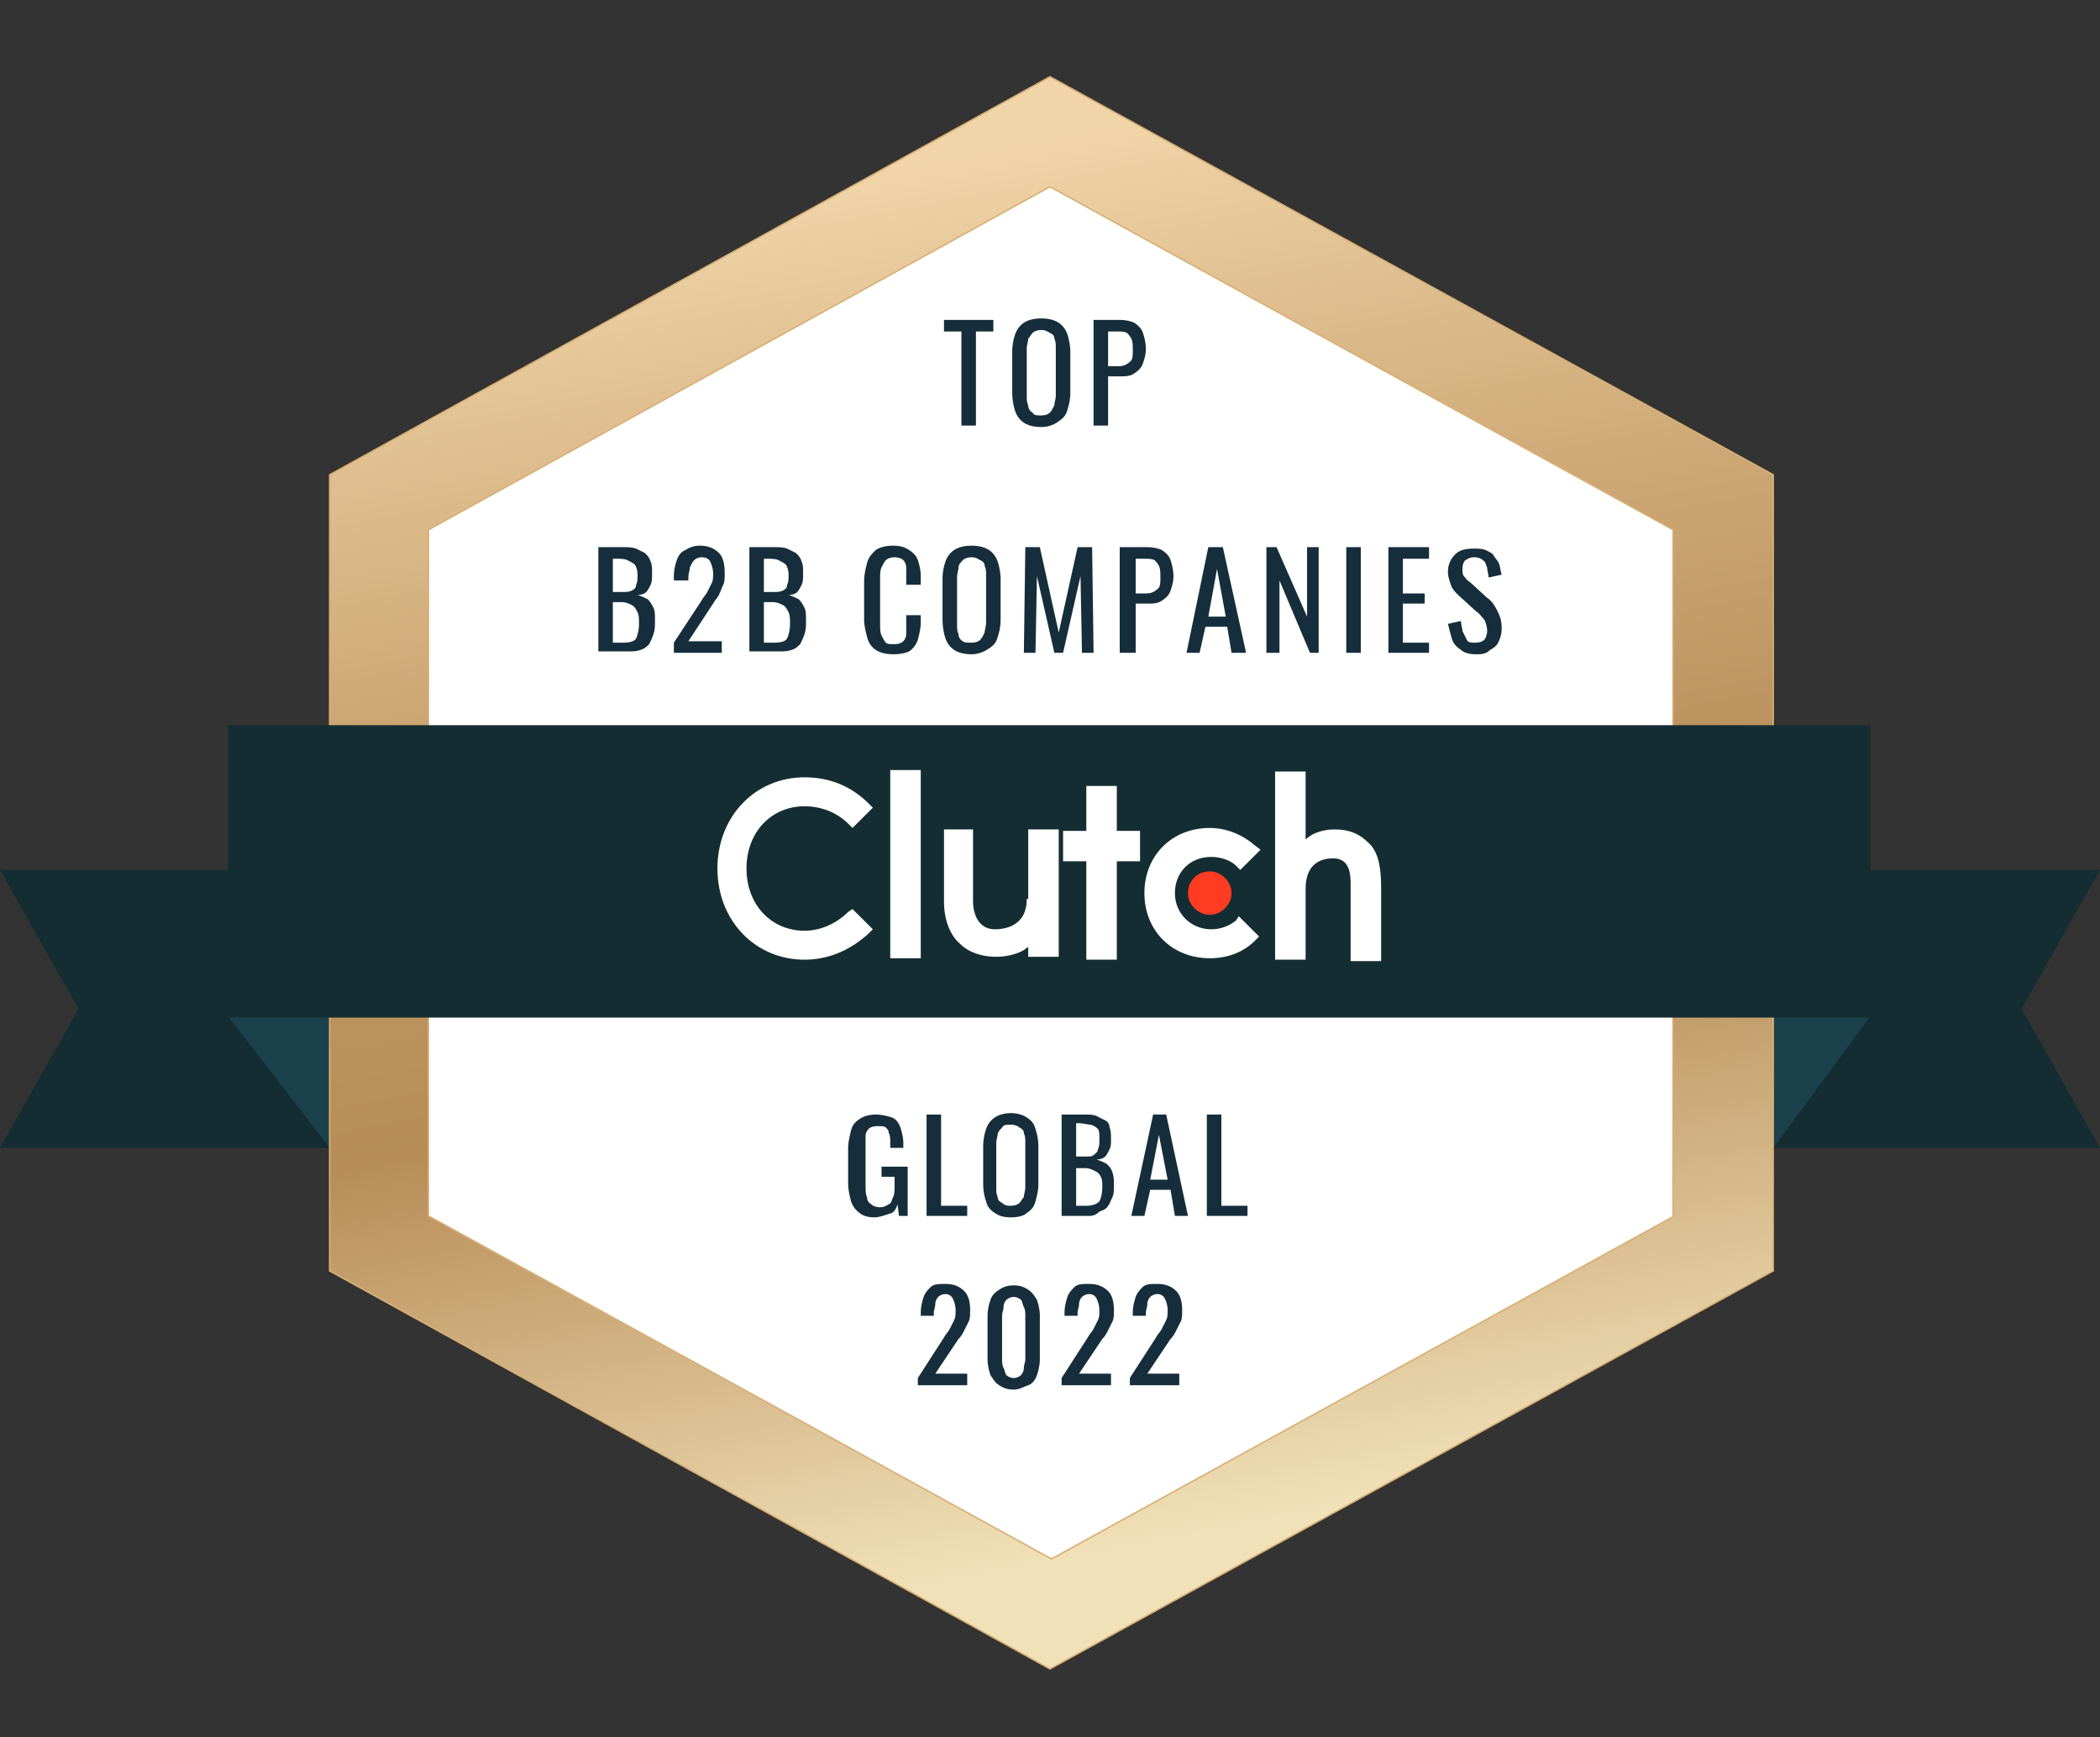
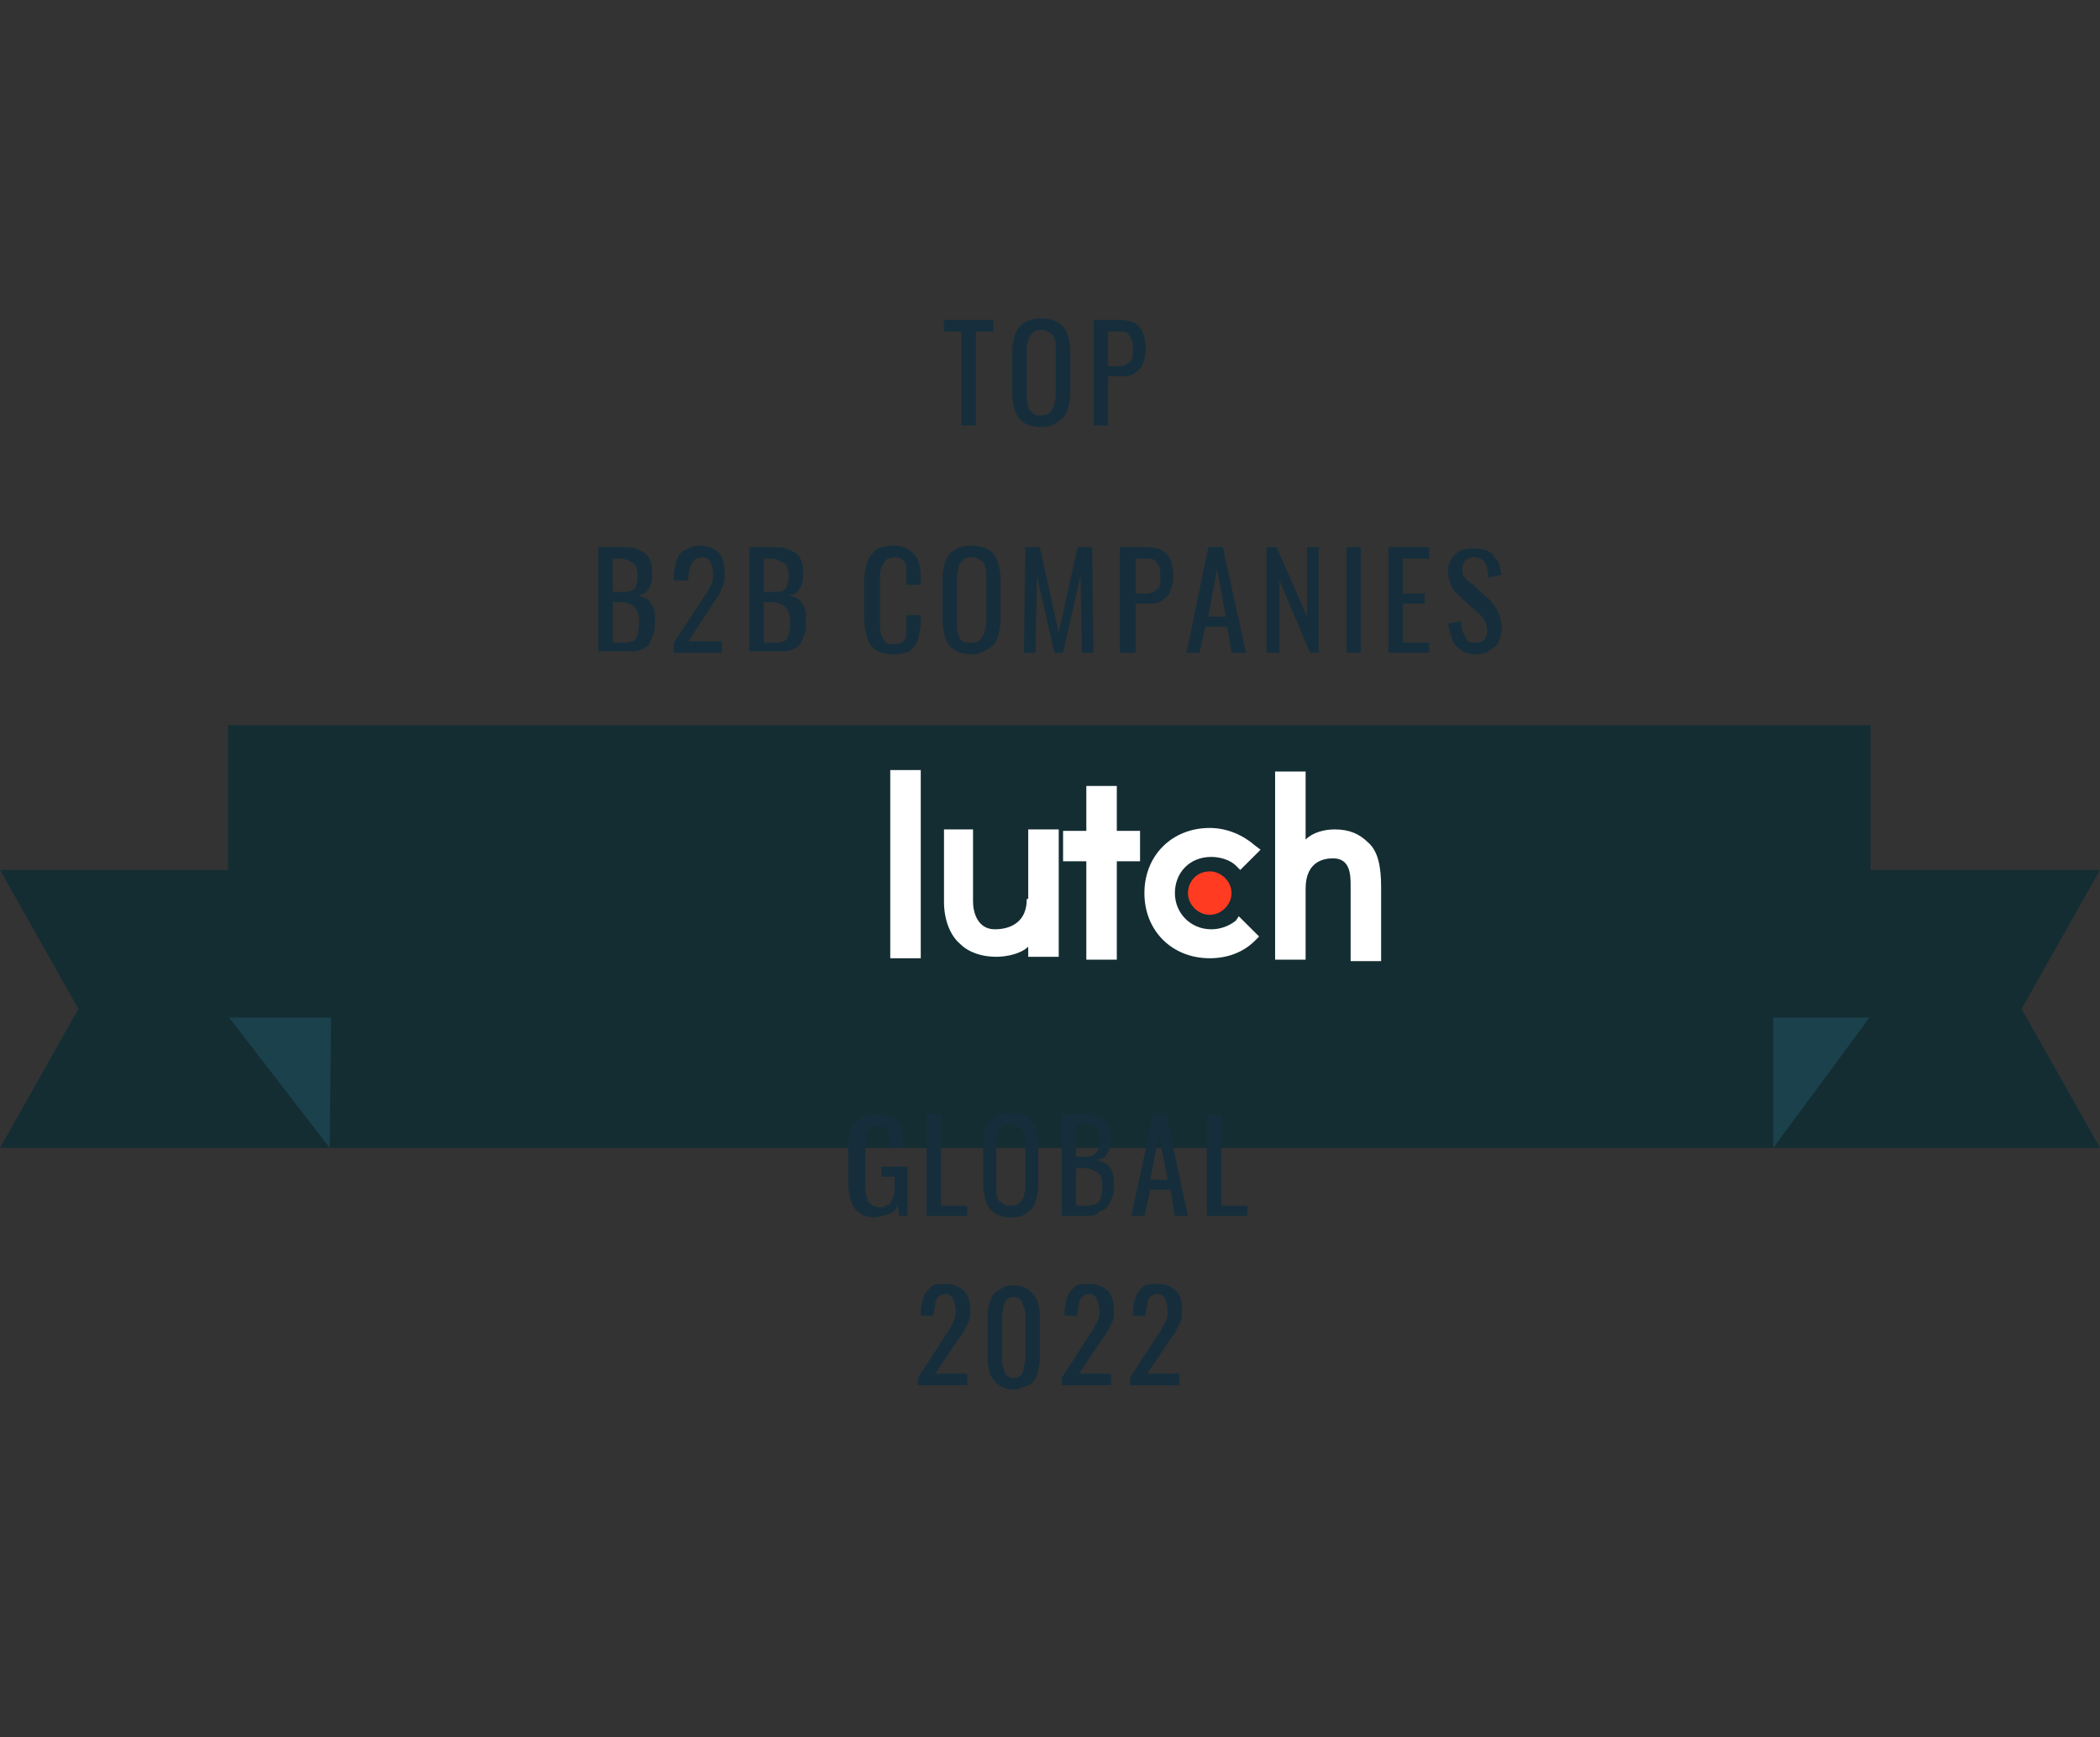
<svg xmlns="http://www.w3.org/2000/svg" width="353" height="292" fill="none">
  <rect width="100%" height="100%" fill="#333333" stroke="none" />
  <path d="M339.817 169.603L353 192.963H0l13.183-23.36L0 146.243h353l-13.183 23.36z" fill="#142d33" />
  <path d="M55.661 170.82l-.244 22.143-17.089-22.143h17.333zm258.769 0l-16.356 22.143V170.82h16.356z" fill="#1b414d" />
-   <path d="M283.183 205.374V88.087L176.502 29.2 70.309 88.087v117.287l106.193 58.886 106.681-58.886z" fill="#fff" />
-   <path d="M176.498 12.897L55.414 79.813v133.833l121.084 66.917 121.573-66.917V79.813L176.498 12.897zM281.471 204.4l-104.728 57.67L72.014 204.4V89.06l104.484-57.67 104.729 57.67V204.4h.244z" fill="url(#A)" stroke="#d9af75" stroke-width=".25" stroke-miterlimit="10" />
  <path d="M314.43 121.91H38.328v49.153H314.43V121.91z" fill="#142d33" />
  <path d="M149.648 129.453h5.127v31.633h-5.127v-31.633zm22.948 21.657c0 4.866-4.15 5.11-5.371 5.11-2.929 0-3.662-2.92-3.662-4.624V139.43h-4.882v12.166c0 2.92.976 5.597 2.685 7.057 1.465 1.46 3.662 2.19 6.103 2.19 1.709 0 4.15-.487 5.371-1.703v1.703h5.127V139.43h-5.127v11.68h-.244zm15.135-18.98h-5.126v7.543h-3.906v5.11h3.906v16.547h5.126v-16.547h3.906v-5.11h-3.906v-7.543zm20.018 22.63c-1.22.973-2.685 1.46-4.15 1.46-3.417 0-6.103-2.677-6.103-6.084s2.442-6.083 6.103-6.083c1.465 0 3.174.487 4.15 1.46l.733.73 3.417-3.407-.976-.73c-1.953-1.703-4.638-2.92-7.568-2.92-6.347 0-10.985 4.624-10.985 10.95s4.638 10.95 10.985 10.95c2.93 0 5.615-.973 7.568-2.92l.732-.73-3.417-3.406-.489.73zm22.215-13.14c-1.464-1.46-3.173-2.19-5.614-2.19-1.709 0-3.662.486-4.883 1.703v-11.437h-5.126v31.634h5.126v-11.924c0-4.866 3.418-5.11 4.639-5.11 2.929 0 2.929 2.92 2.929 4.624v12.653h5.127v-12.41c0-3.407-.489-6.083-2.198-7.543z" fill="#fff" />
  <path d="M203.353 146.486c1.953 0 3.662 1.704 3.662 3.65s-1.709 3.65-3.662 3.65-3.662-1.703-3.662-3.65 1.465-3.65 3.662-3.65z" fill="#ff3b21" />
-   <path d="M142.569 153.3c-1.953 1.947-4.639 3.163-7.324 3.163-5.615 0-9.765-4.38-9.765-10.463s4.15-10.463 9.765-10.463c2.685 0 5.371.973 7.324 2.92l.732.73 3.418-3.407-.733-.73c-2.929-2.92-6.591-4.38-10.741-4.38-8.3 0-14.647 6.57-14.647 15.33s6.347 15.33 14.647 15.33c4.15 0 7.812-1.703 10.741-4.38l.733-.73-3.418-3.407-.732.487z" fill="#fff" />
  <path d="M161.609 71.54V55.723h-2.929v-1.947h8.3v1.947h-2.93V71.54h-2.441zm13.426.243c-1.221 0-2.197-.243-2.93-.73s-1.22-1.217-1.464-1.947-.489-1.947-.489-3.163V59.13a9.02 9.02 0 0 1 .489-2.92c.245-.73.732-1.46 1.464-1.947s1.709-.73 2.93-.73 2.197.243 2.929.73 1.221 1.217 1.465 1.947.488 1.947.488 2.92v6.813a9.05 9.05 0 0 1-.488 2.92c-.244.973-.732 1.46-1.465 1.947a4.7 4.7 0 0 1-2.929.973zm0-1.947c.732 0 1.22-.243 1.465-.487s.488-.73.732-1.217c0-.487.244-.973.244-1.703v-7.787c0-.73 0-1.217-.244-1.703 0-.487-.244-.73-.732-.973s-.733-.487-1.465-.487-1.221.243-1.465.487-.488.73-.732.973c0 .487-.244.973-.244 1.703v7.787c0 .73 0 1.217.244 1.703 0 .487.244.973.732 1.217.244.487.732.487 1.465.487zm8.789 1.704V53.776h4.394c.977 0 1.953.243 2.442.487.732.487 1.22.973 1.464 1.703s.489 1.703.489 2.677-.245 1.703-.489 2.433-.732 1.217-1.464 1.703-1.465.487-2.442.487h-1.953v8.273h-2.441zm2.441-9.977h1.221c.732 0 1.221 0 1.709-.243s.732-.487.976-.73c.245-.487.244-.973.244-1.703s.001-1.46-.244-1.947-.488-.73-.732-.973c-.488-.243-.976-.243-1.953-.243h-1.221v5.84zm-39.304 143.08c-.977 0-1.953-.243-2.442-.73-.732-.487-1.22-1.217-1.464-1.947-.244-.973-.489-1.946-.489-3.163v-5.597c0-1.216.245-2.19.489-3.163s.732-1.46 1.464-1.947 1.709-.73 2.686-.73 1.953.244 2.685.487 1.221.973 1.465 1.703.488 1.704.488 2.677v.73h-2.197v-.73c0-.73 0-1.46-.244-1.703 0-.487-.244-.73-.488-.974s-.733-.243-1.465-.243-1.221.243-1.465.487a1.86 1.86 0 0 0-.488 1.216v1.947 6.327c0 .73 0 1.46.244 1.946 0 .487.244.974.732 1.217.244.243.733.487 1.465.487s.977-.244 1.465-.487.488-.73.732-1.217.244-1.216.244-2.19v-1.216h-2.197v-1.704h4.394v8.274h-1.464l-.244-1.947c-.245.73-.489 1.217-.977 1.46-1.465.487-2.197.73-2.929.73zm8.789-.243v-17.034h2.441v15.33h4.394v1.704h-6.835zm14.158.243c-1.221 0-1.953-.243-2.685-.73s-1.221-.973-1.465-1.947a9.05 9.05 0 0 1-.488-2.92v-6.326a9.05 9.05 0 0 1 .488-2.92c.244-.73.732-1.46 1.465-1.947s1.708-.73 2.685-.73 1.953.243 2.685.73 1.221.973 1.465 1.947a9.05 9.05 0 0 1 .488 2.92v6.326c0 1.217-.244 1.947-.488 2.92s-.732 1.46-1.465 1.947c-.488.487-1.465.73-2.685.73zm0-1.947c.732 0 1.22-.243 1.465-.486s.488-.73.732-.974c0-.486.244-.973.244-1.703v-7.3c0-.73 0-1.217-.244-1.703 0-.487-.244-.73-.732-.974-.245-.243-.733-.486-1.465-.486s-1.221 0-1.465.486c-.244.244-.488.487-.732.974 0 .486-.244.973-.244 1.703v7.3c0 .73 0 1.217.244 1.703 0 .487.244.73.732.974.488.486.977.486 1.465.486zm8.545 1.704v-17.034h3.906c.732 0 1.465 0 1.953.244l1.465.73c.488.243.732.73.732 1.216.244.487.244 1.217.244 1.947s0 1.217-.244 1.703-.488.974-.732 1.217-.733.487-1.465.487c.732.243 1.221.486 1.709.73.488.486.732.73.976 1.46s.245 1.216.245 2.19c0 .73 0 1.46-.245 1.946s-.488 1.217-.732 1.46c-.244.487-.732.73-1.465.974-.488.486-.976.73-1.709.73h-4.638zm2.441-9.977h1.465c.732 0 1.221 0 1.465-.243s.732-.487.732-.974c.244-.486.244-.973.244-1.703s0-1.46-.244-1.703-.488-.487-1.22-.73c-.489 0-1.221-.244-1.953-.244h-.489v5.597zm0 8.273h1.709c.977 0 1.709-.243 2.197-.73.244-.486.489-1.216.489-2.433 0-.73 0-1.217-.245-1.703a1.9 1.9 0 0 0-.976-.974c-.488-.243-.977-.486-1.709-.486h-1.465v6.326zm9.278 1.704l3.662-17.034h2.197l3.662 17.034h-2.197l-.733-4.38h-3.418l-.976 4.38h-2.197zm3.173-6.084h2.93l-1.465-7.543-1.465 7.543zm9.518 6.084v-17.034h2.441v15.33h4.395v1.704h-6.836zm-102.285-94.657V91.98h4.15c.733 0 1.465 0 2.197.243l1.465.73c.488.487.732.73.977 1.46.244.487.244 1.217.244 1.947s0 1.46-.244 1.947-.489.973-.733 1.217-.732.486-1.465.486c.733.244 1.221.487 1.709.73.489.487.733.974.977 1.46s.244 1.217.244 2.19c0 .73 0 1.46-.244 2.19s-.488 1.217-.733 1.704c-.488.486-.732.73-1.464.973s-1.221.243-1.953.243h-5.127v.244zm2.441-10.22h1.465c.732 0 1.221 0 1.709-.243s.732-.487.732-.973c.244-.487.244-.973.244-1.703s-.244-1.46-.488-1.703-.732-.487-1.22-.73-1.221-.243-1.953-.243h-.489v5.597zm0 8.516h1.709c1.221 0 1.953-.243 2.197-.73s.489-1.46.489-2.433c0-.73 0-1.46-.245-1.947s-.488-.973-.976-1.216-.977-.487-1.709-.487h-1.465v6.813zm10.254 1.704v-1.703l4.639-7.057c.244-.487.732-.973.976-1.46l.733-1.46c.244-.487.244-.973.244-1.703s-.244-1.46-.489-1.947-.732-.73-1.464-.73a1.87 1.87 0 0 0-1.221.487c-.244.243-.488.73-.732 1.217 0 .487-.244.973-.244 1.703v.487h-2.442v-.73c0-.973.245-1.947.489-2.677s.732-1.46 1.464-1.703a4.13 4.13 0 0 1 2.442-.73c1.464 0 2.441.487 3.173 1.217s.977 1.947.977 3.407c0 .73 0 1.46-.244 1.947s-.489 1.217-.733 1.704-.732.973-.976 1.46l-4.15 6.326h5.614v1.947h-8.056zm12.692 0V91.98h4.15c.732 0 1.465 0 2.197.243l1.465.73c.488.487.732.73.976 1.46.244.487.244 1.217.244 1.947s0 1.46-.244 1.947-.488.973-.732 1.217-.733.486-1.465.486c.732.244 1.221.487 1.709.73.488.487.732.974.976 1.46s.245 1.217.245 2.19c0 .73 0 1.46-.245 2.19s-.488 1.217-.732 1.704c-.488.486-.732.73-1.465.973s-1.22.243-1.953.243h-5.126v.244zm2.441-10.22h1.465c.732 0 1.22 0 1.709-.243s.732-.487.732-.973c.244-.487.244-.973.244-1.703s-.244-1.46-.488-1.703-.732-.487-1.221-.73-1.22-.243-1.953-.243h-.488v5.597zm0 8.516h1.709c1.221 0 1.953-.243 2.197-.73s.488-1.46.488-2.433c0-.73 0-1.46-.244-1.947s-.488-.973-.976-1.216-.977-.487-1.709-.487h-1.465v6.813zm21.73 1.947c-1.22 0-2.197-.243-2.929-.73s-1.221-1.216-1.465-2.19-.488-1.946-.488-2.92V97.82c0-1.217.244-2.19.488-3.163s.733-1.46 1.465-2.19c.732-.487 1.709-.73 2.929-.73s1.953.243 2.686.73 1.22.973 1.464 1.703.489 1.703.489 2.677v1.46h-2.442V97.09v-1.703a1.86 1.86 0 0 0-.488-1.217c-.244-.244-.732-.487-1.465-.487s-1.22.243-1.464.487-.489.73-.733 1.217-.244 1.217-.244 1.947v7.3c0 .973 0 1.703.244 2.19s.489.973.733 1.217.732.243 1.464.243 1.221-.243 1.465-.487a1.86 1.86 0 0 0 .488-1.216v-1.947-1.217h2.442v1.217c0 .973-.244 1.947-.489 2.92-.244.73-.732 1.46-1.464 1.947-.489.243-1.465.486-2.686.486zm13.18 0c-1.221 0-2.197-.243-2.929-.73s-1.221-1.216-1.465-1.946-.488-1.947-.488-3.164v-6.813a9.05 9.05 0 0 1 .488-2.92c.244-.73.732-1.46 1.465-1.947s1.708-.73 2.929-.73 2.197.243 2.929.73 1.221 1.217 1.465 1.947.488 1.947.488 2.92v6.813a9.05 9.05 0 0 1-.488 2.92c-.244.974-.732 1.46-1.465 1.947s-1.708.973-2.929.973zm0-1.946c.732 0 1.221-.244 1.465-.487s.488-.73.732-1.217c0-.486.244-.973.244-1.703v-7.787c0-.73 0-1.217-.244-1.703 0-.487-.244-.73-.732-.973s-.733-.487-1.465-.487-1.221.243-1.465.487-.732.73-.732 1.217-.244.973-.244 1.703v7.786c0 .73 0 1.217.244 1.704 0 .486.244.973.732 1.216.244.244.733.244 1.465.244zm8.789 1.703l.245-17.763h2.441l3.173 14.356 3.174-14.356h2.441l.244 17.763h-1.953l-.244-12.897-2.929 12.897h-1.465l-2.929-12.897-.245 12.897h-1.953zm16.114 0V91.98h4.638c.977 0 1.953.243 2.441.487.733.487 1.221.973 1.465 1.703s.488 1.703.488 2.677-.244 1.703-.488 2.433-.732 1.216-1.465 1.704-1.464.486-2.441.486h-1.953v8.274h-2.685zm2.685-9.977h1.221c.732 0 1.22 0 1.709-.243s.732-.487.976-.73c.244-.487.244-.973.244-1.703s0-1.46-.244-1.947-.488-.73-.732-.973c-.489-.243-.977-.243-1.953-.243h-1.221v5.84zm8.545 9.977l3.662-17.763h2.441l3.906 17.763h-2.441l-.732-4.38h-3.662l-.977 4.38h-2.197zm3.662-6.084h2.93l-1.465-8.03-1.465 8.03zm9.764 6.084V91.98h1.709l5.126 11.68V91.98h1.953v17.763h-1.464l-5.127-12.167v12.167h-2.197zm13.426 0V91.98h2.441v17.763h-2.441zm7.078 0V91.98h6.835v1.947h-4.394v5.84h3.662v1.703h-3.662v6.57h4.394v1.704h-6.835zm14.65.243c-.977 0-1.953-.243-2.441-.73-.733-.486-1.221-.973-1.465-1.703s-.488-1.703-.732-2.677l2.197-.486c0 .73.244 1.216.244 1.703l.732 1.46c.244.487.733.487 1.465.487s1.221-.244 1.465-.487.488-.973.488-1.46c0-.73-.244-1.46-.488-1.947-.489-.486-.733-.973-1.465-1.46l-2.93-2.676c-.488-.487-.976-.974-1.22-1.704s-.488-1.46-.488-2.19c0-1.217.488-2.19 1.22-2.92s1.709-.973 3.174-.973c.732 0 1.22 0 1.953.243.488.243.976.487 1.22.73.245.487.733.973.977 1.46s.244 1.217.488 1.947l-2.197.487c0-.487-.244-1.217-.244-1.703-.244-.487-.244-.973-.732-1.217-.245-.243-.733-.487-1.465-.487s-.977.243-1.465.487c-.244.243-.488.73-.488 1.46 0 .487 0 .973.244 1.217s.488.73.976.973l2.93 2.676c.732.487 1.221 1.217 1.709 2.19s.732 1.704.732 2.92c0 .974-.244 1.704-.488 2.19-.244.73-.977 1.217-1.465 1.46-.732.73-1.465.73-2.441.73zm-93.744 123.37v-1.703l4.394-6.813c.244-.487.733-.974.977-1.46l.732-1.46c.244-.487.244-.974.244-1.704s-.244-1.46-.488-1.946-.732-.73-1.221-.73a1.87 1.87 0 0 0-1.22.486 1.86 1.86 0 0 0-.488 1.217c0 .487-.244.973-.244 1.46v.487h-2.198v-.487c0-.973.245-1.947.489-2.677s.732-1.216 1.22-1.703 1.465-.487 2.441-.487c1.465 0 2.442.487 3.174 1.217s.977 1.947.977 3.163c0 .73 0 1.46-.245 1.947l-.732 1.46c-.244.487-.488.973-.976 1.46l-3.906 5.84h5.37v1.947h-8.3v.486zm16.113.244c-.976 0-1.709-.244-2.441-.73s-.977-.974-1.465-1.704c-.244-.73-.488-1.703-.488-2.676v-7.3c0-.974.244-1.947.488-2.677s.733-1.217 1.465-1.703 1.465-.73 2.441-.73 1.709.243 2.441.73.977.973 1.465 1.703c.244.73.488 1.703.488 2.677v7.3c0 .973-.244 1.946-.488 2.676s-.732 1.46-1.465 1.704-1.464.73-2.441.73zm0-1.947c.488 0 .977-.243 1.221-.487a1.86 1.86 0 0 0 .488-1.216c0-.486.244-.974.244-1.46v-7.3c0-.487 0-.974-.244-1.46s-.244-.974-.488-1.217-.733-.487-1.221-.487-.976.244-1.221.487-.488.73-.488 1.217-.244.973-.244 1.46v7.3c0 .486 0 .973.244 1.46s.244.973.488 1.216a1.87 1.87 0 0 0 1.221.487zm8.055 1.703v-1.703l4.394-6.813c.244-.487.733-.974.977-1.46l.732-1.46c.244-.487.244-.974.244-1.704s-.244-1.46-.488-1.946-.732-.73-1.221-.73a1.87 1.87 0 0 0-1.22.486 1.86 1.86 0 0 0-.488 1.217c0 .487-.245.973-.245 1.46v.487h-2.197v-.487c0-.973.244-1.947.489-2.677s.732-1.216 1.22-1.703 1.465-.487 2.441-.487c1.465 0 2.442.487 3.174 1.217s.977 1.947.977 3.163c0 .73 0 1.46-.245 1.947l-.732 1.46c-.244.487-.488.973-.976 1.46l-3.906 5.84h5.37v1.947h-8.3v.486zm11.473 0v-1.703l4.394-6.813c.244-.487.732-.974.976-1.46l.733-1.46c.244-.487.244-.974.244-1.704s-.244-1.46-.488-1.946-.733-.73-1.221-.73-.976.243-1.221.486a1.86 1.86 0 0 0-.488 1.217c0 .487-.244.973-.244 1.46v.487h-2.197v-.487c0-.973.244-1.947.488-2.677s.733-1.216 1.221-1.703 1.465-.487 2.441-.487c1.465 0 2.441.487 3.174 1.217s.976 1.947.976 3.163c0 .73 0 1.46-.244 1.947l-.732 1.46c-.244.487-.489.973-.977 1.46l-3.906 5.84h5.371v1.947h-8.3v.486z" fill="#162e3b" />
  <defs>
    <linearGradient id="A" x1="153.852" y1="27.809" x2="207.026" y2="305.85" gradientUnits="userSpaceOnUse">
      <stop stop-color="#f0d5a8" />
      <stop offset=".088" stop-color="#e3c495" />
      <stop offset=".27" stop-color="#cba673" />
      <stop offset=".421" stop-color="#bc935f" />
      <stop offset=".521" stop-color="#b78c57" />
      <stop offset=".829" stop-color="#f1e1b8" />
    </linearGradient>
  </defs>
</svg>